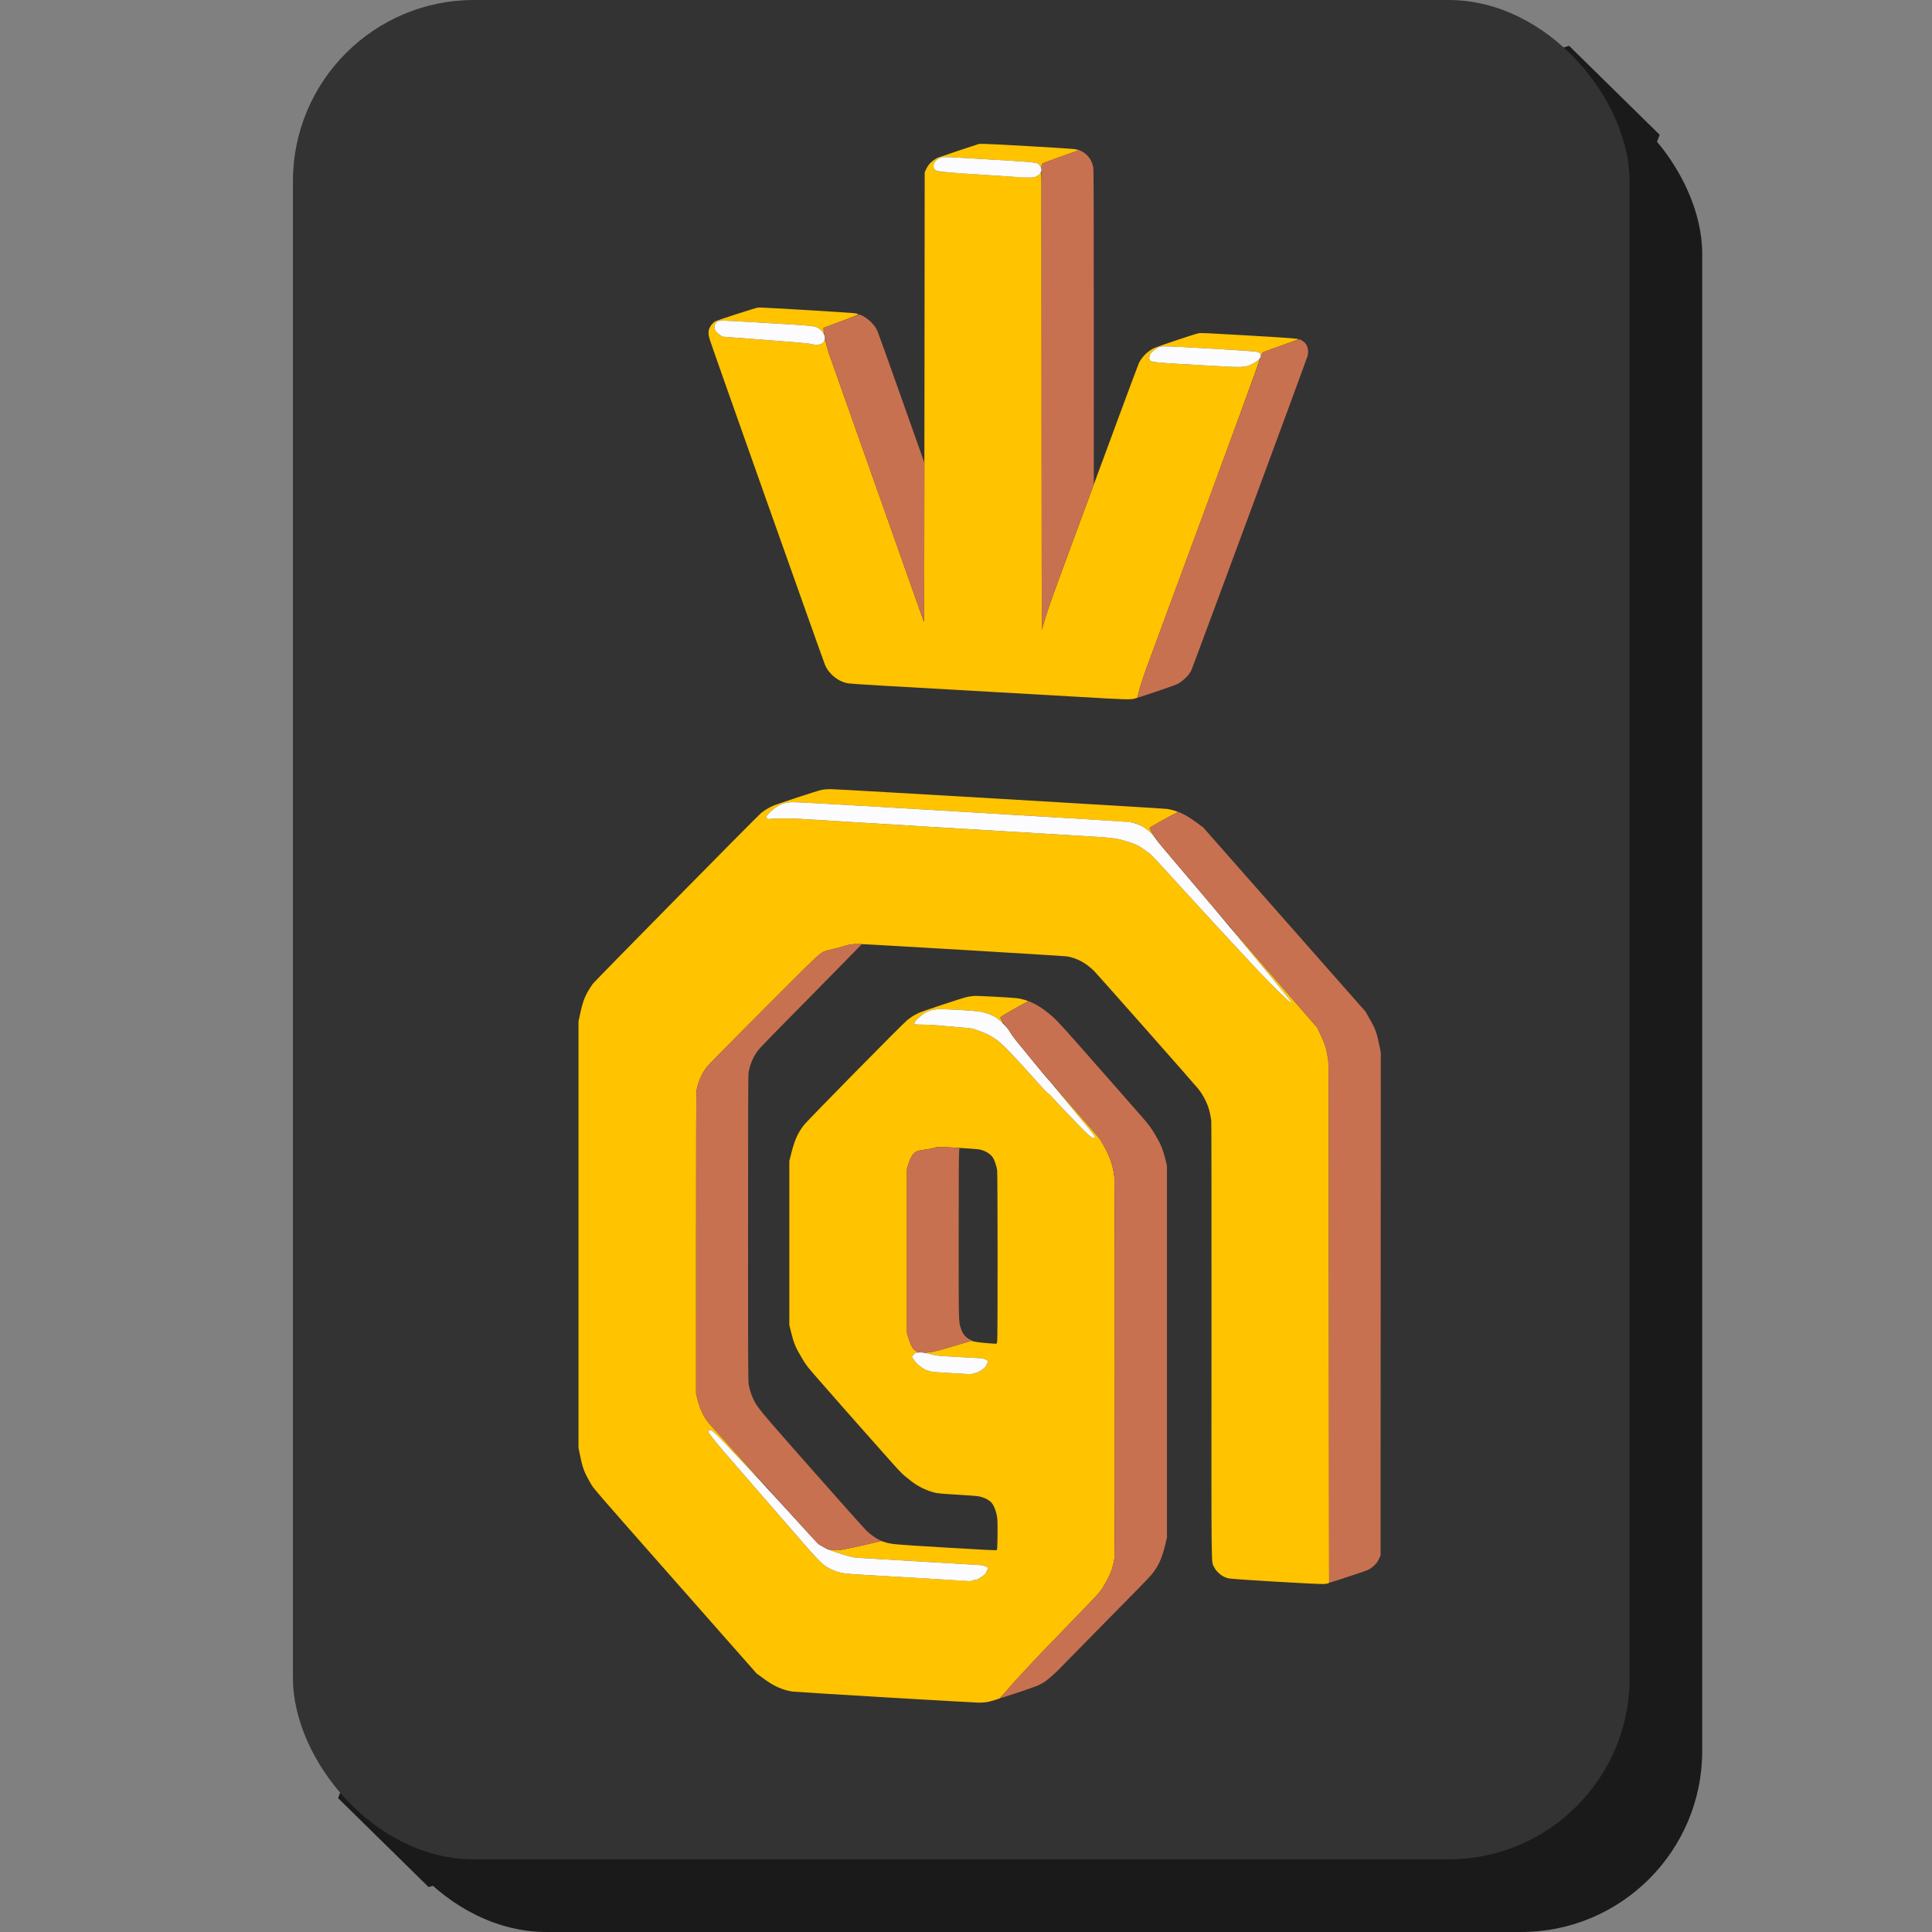
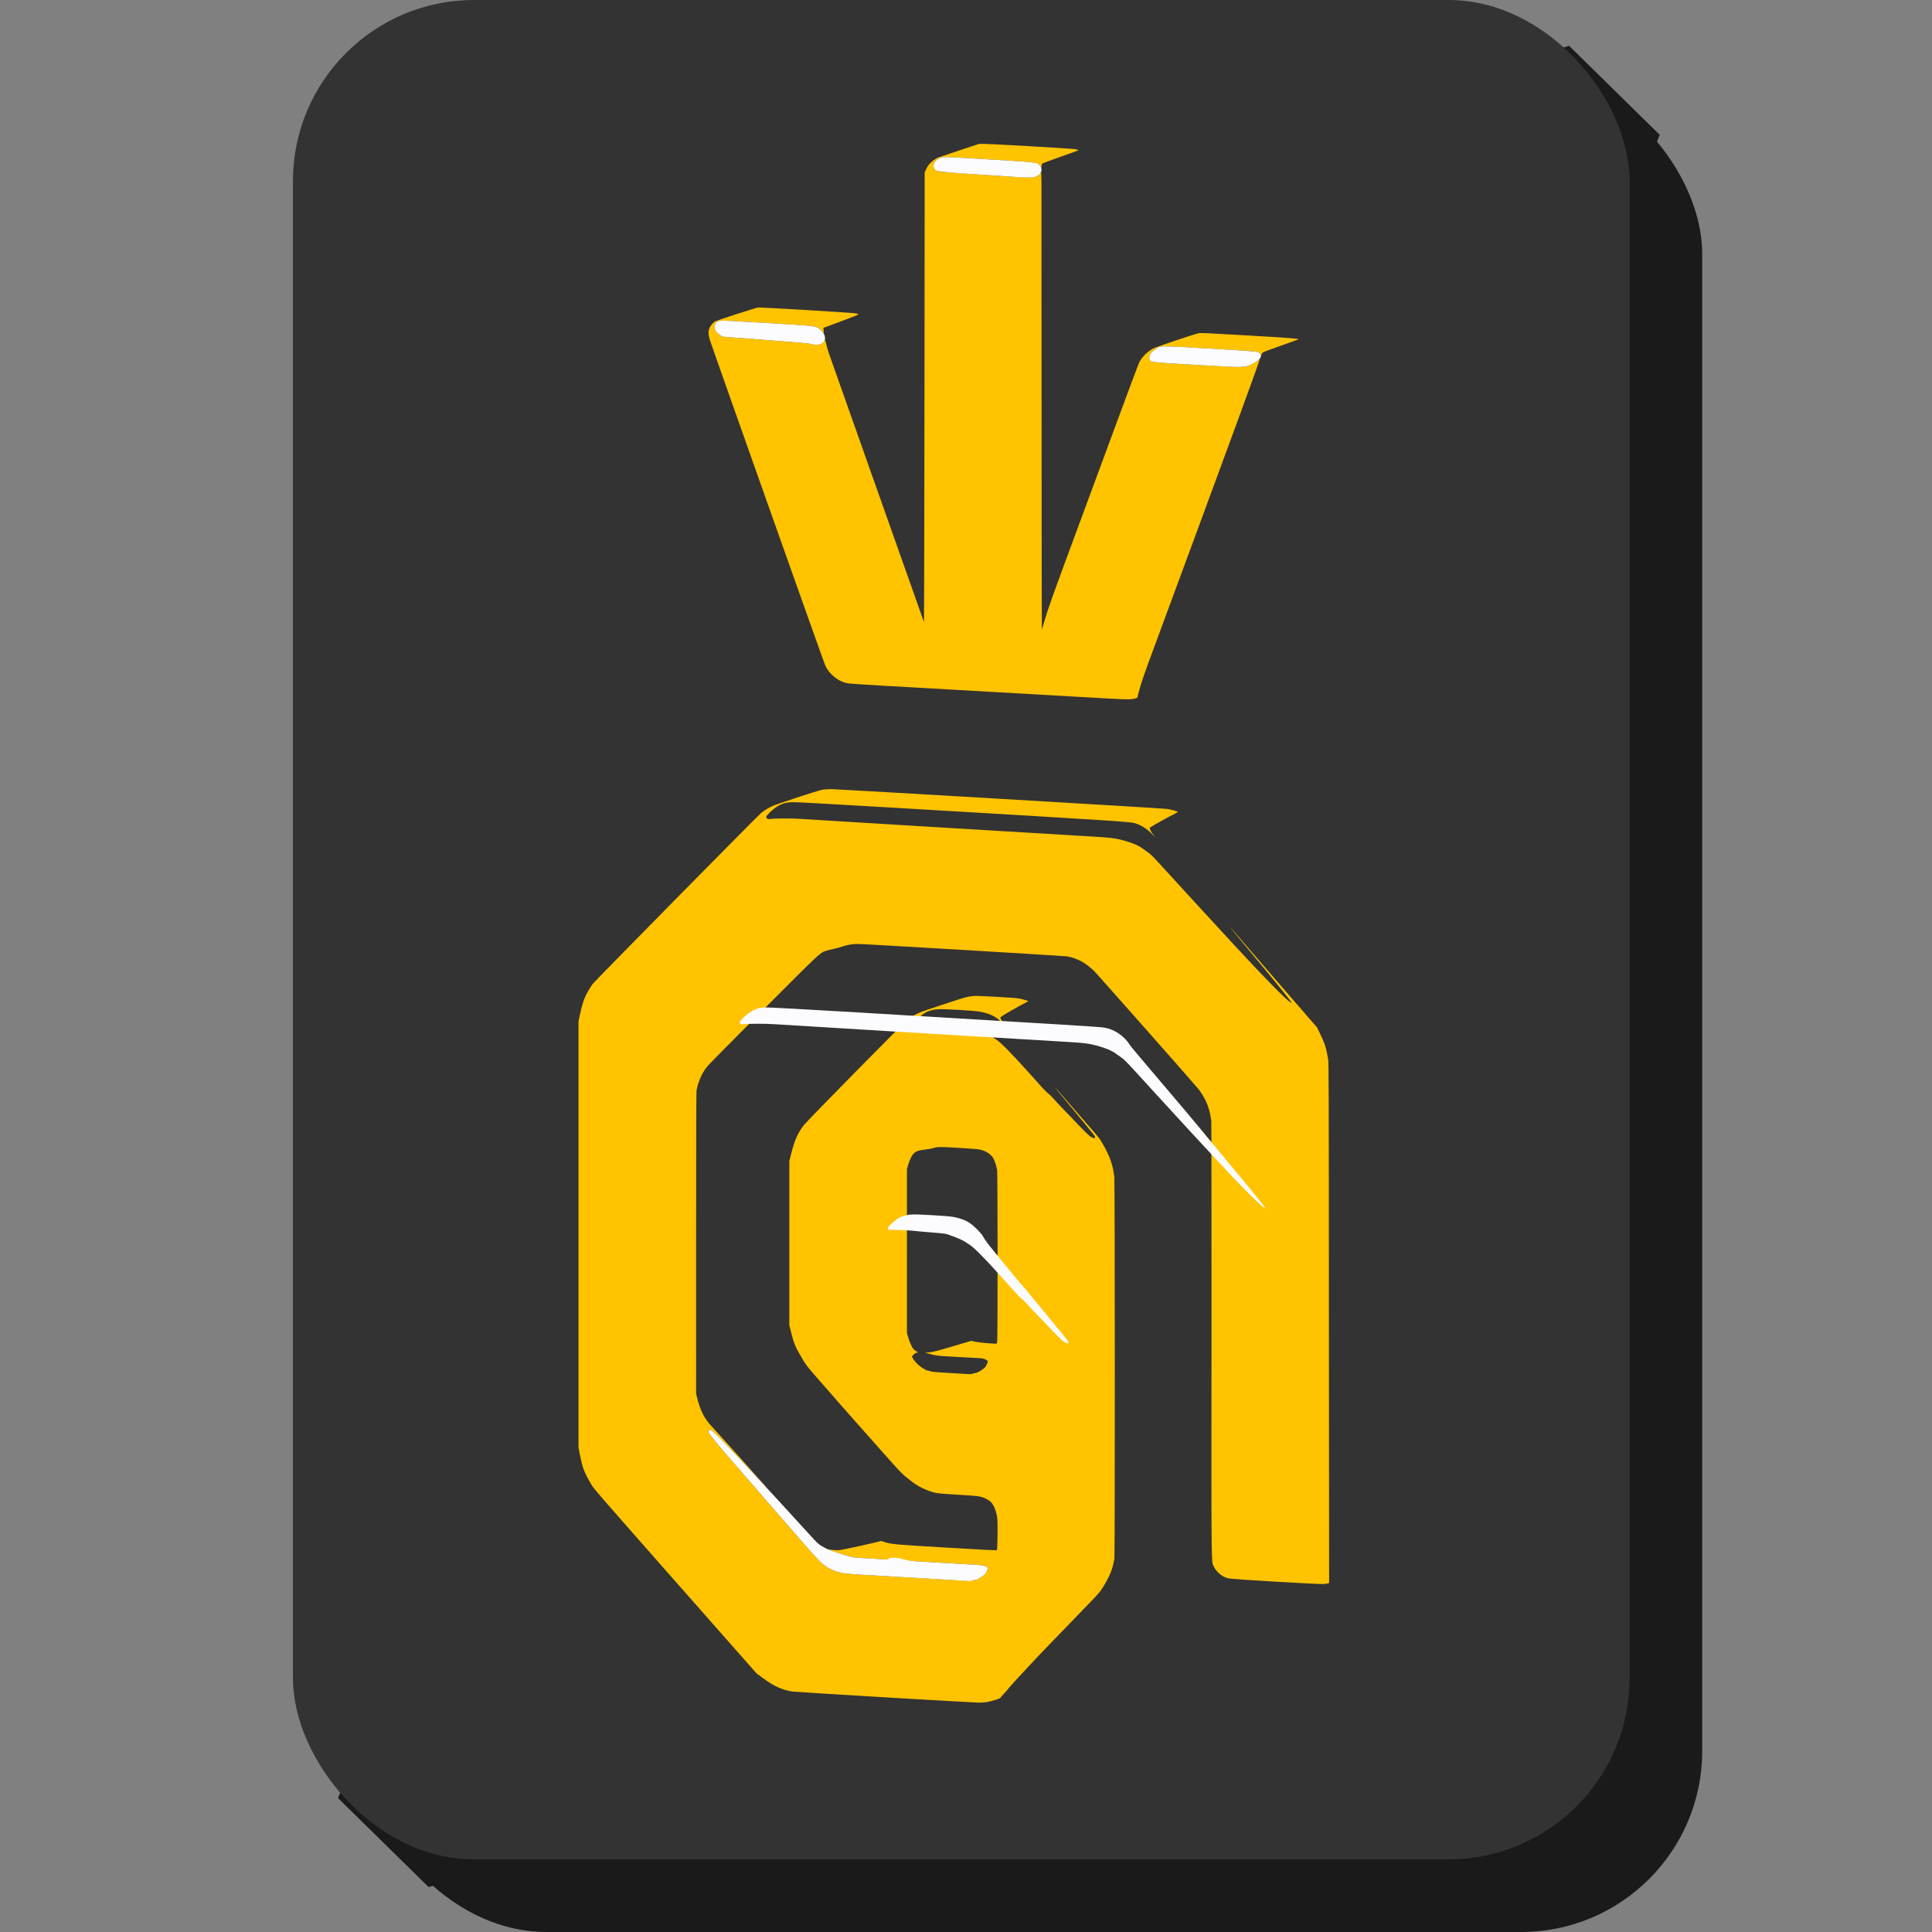
<svg xmlns="http://www.w3.org/2000/svg" xmlns:ns1="http://sodipodi.sourceforge.net/DTD/sodipodi-0.dtd" xmlns:ns2="http://www.inkscape.org/namespaces/inkscape" version="1.1" id="svg1" width="512" height="512" viewBox="0 0 512 512" ns1:docname="icon.svg" ns2:version="1.3.2 (091e20ef0f, 2023-11-25)" xml:space="preserve" ns2:export-filename="../../godot/bpc_assets/icon.png" ns2:export-xdpi="96" ns2:export-ydpi="96">
  <rect x="0" y="0" width="512" height="512" fill="#808080" stroke="none" />
  <defs id="defs1">
    <clipPath clipPathUnits="userSpaceOnUse" id="clipPath11">
      <rect style="fill:none;fill-opacity:1;stroke:#666666;stroke-width:3.009;stroke-linecap:round;stroke-linejoin:bevel;stroke-dasharray:none;stroke-opacity:1" id="rect11" width="115.34" height="79.973" x="303.629" y="-27.648" rx="0" ry="0" />
    </clipPath>
  </defs>
  <ns1:namedview id="namedview1" pagecolor="#505050" bordercolor="#eeeeee" borderopacity="1" ns2:showpageshadow="0" ns2:pageopacity="0" ns2:pagecheckerboard="0" ns2:deskcolor="#505050" ns2:zoom="1.0742187" ns2:cx="288.11638" ns2:cy="231.79637" ns2:window-width="2560" ns2:window-height="1440" ns2:window-x="1080" ns2:window-y="307" ns2:window-maximized="1" ns2:current-layer="g5" />
  <g id="g5" transform="translate(91.888,27.41)" ns2:label="logo">
    <g id="g1" transform="translate(28.057)">
      <path style="fill:#1a1a1a;stroke:none;stroke-width:10;stroke-linecap:round;stroke-linejoin:bevel;paint-order:stroke markers fill" d="M 319.886,8.314 295.881,-15.274 224.101,7.579 292.849,78.04 Z" id="path1" ns1:nodetypes="ccccc" />
      <path style="fill:#1a1a1a;stroke:none;stroke-width:10;stroke-linecap:round;stroke-linejoin:bevel;paint-order:stroke markers fill" d="M -30.355,449.107 -6.35,472.695 65.43,449.842 -3.318,379.381 Z" id="path1-7" ns1:nodetypes="ccccc" />
      <rect style="fill:#1a1a1a;fill-opacity:1;stroke:none;stroke-width:5.71;stroke-linecap:round;stroke-linejoin:bevel;stroke-dasharray:none;stroke-opacity:1" id="rect9" width="354.224" height="492.752" x="-23.063" y="-8.162" rx="48" ry="48" />
      <rect style="fill:#333333;fill-opacity:1;stroke:none;stroke-width:5.71;stroke-linecap:round;stroke-linejoin:bevel;stroke-dasharray:none;stroke-opacity:1" id="rect9-5" width="354.224" height="492.752" x="-42.311" y="-27.41" rx="48" ry="48" />
    </g>
    <g id="g7" ns2:label="icon" transform="matrix(0.085,0,0,0.085,-53.137,-12.513)">
      <path style="fill:#ffc300;fill-opacity:1" d="m 2303.713,5116.639 c -152.167,-9.014 -282.03,-17.111 -288.585,-17.993 -14.546,-1.957 -29.233,-6.249 -44.538,-13.015 -16.228,-7.174 -27.378,-13.958 -49.032,-29.832 l -18.822,-13.798 -253.835,-287.872 c -241.648,-274.05 -254.242,-288.582 -262.306,-302.667 -21.378,-37.337 -25.666,-48.47 -33.604,-87.241 l -5.278,-25.779 V 3673.783 3009.125 l 4.644,-21.562 c 9.615,-44.648 16.19,-60.461 39.52,-95.046 4.832,-7.162 514.928,-524.902 525.393,-533.265 10.072,-8.05 21.081,-14.804 34.545,-21.194 12.841,-6.095 141.316,-48.269 155.232,-50.957 6.376,-1.232 17.639,-2.04 28,-2.009 21.074,0.062 1030,59.42 1046,61.539 10.31,1.365 24.587,4.925 33.285,8.298 3.23,1.253 2.963,1.522 -5.951,5.994 -23.723,11.901 -67.48,36.335 -79.113,44.176 -1.422,0.958 -0.955,2.833 2.323,9.327 2.256,4.47 5.907,10.182 8.113,12.694 2.205,2.512 4.01,5.003 4.01,5.535 0,0.532 -2.679,-2.011 -5.953,-5.653 -13.092,-14.562 -32.448,-27.771 -49.468,-33.759 -19.213,-6.76 4.284,-5.207 -787.246,-52.005 -187.832,-11.105 -277.437,-15.925 -288,-15.492 -20.011,0.82 -32.354,4.707 -48.667,15.324 -12.787,8.322 -31.333,26.511 -31.333,30.729 0,1.351 1.191,3.534 2.646,4.851 2.167,1.961 3.918,2.228 9.667,1.474 15.712,-2.061 67.459,-2.15 96.354,-0.166 42.98,2.951 720.988,43.949 882,53.333 88.692,5.169 96.98,6.18 131.333,16.019 22.864,6.548 39.679,14.063 51.677,23.093 4.578,3.446 12.361,8.951 17.296,12.236 6.817,4.536 17.871,15.735 46,46.602 70.425,77.28 167.998,183.52 230.303,250.76 92.509,99.836 153.953,162.195 167.365,169.859 3.021,1.726 4.076,1.937 3.333,0.667 -4.697,-8.037 -73.486,-92.768 -120.039,-147.859 -24.606,-29.118 -74.017,-89.333 -73.305,-89.333 0.327,0 24.452,27.75 53.612,61.667 29.16,33.917 90.432,104.778 136.161,157.469 l 83.143,95.802 9.354,19.532 c 11.768,24.574 17.533,40.265 20.403,55.54 1.239,6.595 3.249,17.092 4.466,23.325 2.045,10.473 2.234,72.685 2.485,819.747 0.149,444.628 0.453,809.679 0.675,811.225 0.492,3.425 -2.795,4.504 -17.395,5.711 -14.108,1.167 -282.963,-14.697 -295.329,-17.425 -12.969,-2.862 -22.873,-8.327 -32.999,-18.209 -6.191,-6.042 -10.083,-11.312 -13.155,-17.812 -8.859,-18.751 -8.247,36.45 -7.865,-708.57 0.191,-372.167 -0.115,-679.667 -0.679,-683.333 -4.339,-28.21 -8.371,-42.284 -17.572,-61.333 -7.409,-15.34 -13.152,-24.567 -23.382,-37.566 -11.237,-14.279 -316.55,-359.65 -325.281,-367.958 -26.299,-25.026 -50.524,-38.124 -82.303,-44.499 -8.164,-1.637 -632.084,-38.807 -652.365,-38.864 -17.779,-0.05 -33.801,2.599 -49.738,8.224 -6.086,2.148 -18.295,5.432 -27.131,7.298 -8.836,1.866 -19.417,4.545 -23.513,5.955 -19.216,6.611 -14.749,2.42 -195.01,182.995 -93.2,93.362 -172.427,173.649 -176.062,178.416 -15.975,20.952 -26.545,44.817 -32.363,73.066 -1.035,5.027 -1.451,142.553 -1.439,476.667 l 0.016,469.601 3.312,13.333 c 9.891,39.82 22.745,64.887 45.468,88.667 10.988,11.499 167.335,185.393 169.688,188.732 1.008,1.431 0.163,0.802 -1.879,-1.398 -90.327,-97.328 -144.931,-154.639 -160.586,-168.546 -8.555,-7.6 -9.997,-8.412 -13.023,-7.333 -7.604,2.711 -7.035,4.426 7.758,23.379 21.287,27.272 24.857,31.446 149.302,174.543 64.073,73.677 124.244,142.958 133.712,153.958 26.72,31.042 55.475,61.776 63.55,67.923 9.989,7.604 25.296,15.746 37.333,19.858 22.728,7.763 28.913,8.449 122.667,13.599 48.767,2.679 135.767,7.697 193.333,11.152 103.574,6.216 104.748,6.256 112.452,3.875 4.282,-1.324 9.415,-2.406 11.408,-2.406 1.992,0 5.689,-1.552 8.215,-3.45 2.526,-1.897 7.774,-5.51 11.662,-8.028 5.741,-3.718 7.808,-6.139 10.999,-12.884 5.603,-11.843 5.325,-13.377 -3.068,-16.988 -3.85,-1.656 -10.6,-3.254 -15,-3.552 -10.325,-0.698 -231.515,-13.845 -320.667,-19.061 -37.767,-2.209 -71.067,-4.368 -74,-4.797 -11.73,-1.714 -75.077,-21.208 -77.815,-23.945 -0.442,-0.442 2.186,-0.483 5.839,-0.092 21.339,2.287 22.384,2.231 45.309,-2.426 35.889,-7.291 59.437,-12.444 86.338,-18.895 l 25.005,-5.996 10.354,3.271 c 22.124,6.989 25.735,7.315 189.35,17.102 124.716,7.46 159.396,9.164 160.667,7.895 2.33,-2.328 3.149,-89.304 0.962,-102.155 -4.146,-24.361 -12.223,-42.32 -22.65,-50.364 -9.541,-7.36 -22.269,-12.845 -34.903,-15.04 -6.117,-1.063 -36.922,-3.435 -68.455,-5.271 -50.08,-2.916 -59.007,-3.766 -70.564,-6.715 -24.977,-6.373 -51.489,-19.538 -71.621,-35.565 -4.868,-3.875 -14.088,-11.246 -20.488,-16.38 -8.652,-6.94 -24.15,-23.524 -60.427,-64.667 -26.835,-30.433 -58.772,-66.433 -70.971,-80 -12.2,-13.567 -37.724,-42.419 -56.721,-64.115 -18.997,-21.697 -53.184,-60.697 -75.971,-86.667 -39.203,-44.68 -42.115,-48.365 -54.179,-68.552 -21.862,-36.581 -26.562,-47.684 -35.676,-84.273 l -5.382,-21.607 0.013,-255.727 0.013,-255.727 5.351,-21.333 c 11.179,-44.571 21.416,-67.484 41.104,-92 13.371,-16.65 304.086,-311.959 320.158,-325.218 12.467,-10.285 24.215,-17.631 38.029,-23.778 13.862,-6.169 133.927,-45.831 148.667,-49.11 6.233,-1.387 16.133,-2.891 22,-3.343 12.319,-0.949 126.161,5.278 139.333,7.622 8.485,1.51 29.193,7.242 30.353,8.402 0.323,0.323 -3.825,2.803 -9.217,5.511 -23.833,11.973 -70.569,39.063 -78.294,45.382 -0.27,0.221 1.68,4.351 4.333,9.179 2.653,4.827 4.824,9.097 4.824,9.489 0,0.392 -2.941,-2.073 -6.536,-5.476 -17.975,-17.018 -36.112,-25.547 -66.302,-31.175 -17.055,-3.18 -112.769,-8.765 -130.054,-7.589 -18.568,1.263 -35.45,6.806 -46.724,15.34 -20.321,15.383 -30.423,27.258 -26.514,31.167 1.12,1.12 9.351,1.602 27.859,1.631 15.698,0.025 34.318,0.953 46.27,2.307 11,1.246 38.9,3.76 62,5.587 36.507,2.887 43.308,3.775 52,6.793 24.196,8.4 42.277,16.137 51.127,21.878 5.247,3.403 12.41,8.009 15.918,10.235 12.547,7.963 49.767,45.567 92.764,93.723 57.765,64.695 61.23,68.421 69.229,74.431 3.777,2.838 10.696,9.626 15.377,15.086 8.863,10.337 26.315,28.728 79.853,84.15 24.384,25.242 33.38,33.692 38.681,36.333 8.842,4.406 11.717,4.454 11.717,0.193 0,-2.264 -8.191,-13.138 -27,-35.848 -14.85,-17.929 -36.767,-44.516 -48.703,-59.084 -11.937,-14.567 -25.347,-30.686 -29.801,-35.819 -8.606,-9.919 -22.571,-28.171 -16.24,-21.225 2.059,2.26 16.945,19.337 33.078,37.95 16.133,18.613 44.033,50.674 62,71.247 41.221,47.2 40.388,46.138 51.752,66.028 20.991,36.741 30.204,63.196 34.825,100 1.918,15.273 2.136,1177.935 0.224,1190.464 -4.904,32.127 -14.472,55.852 -36.913,91.529 -7.775,12.361 -13.881,19.469 -38.941,45.333 -16.346,16.87 -49.326,51.073 -73.29,76.007 -23.964,24.933 -47.49,49.224 -52.281,53.978 -19.918,19.768 -123.263,130.44 -126.394,135.355 -1.869,2.933 -9.004,11.242 -15.856,18.463 -6.852,7.221 -12.183,13.574 -11.848,14.117 0.837,1.354 -28.186,10.331 -41.279,12.768 -5.993,1.116 -17.384,1.919 -26,1.833 -8.433,-0.084 -139.833,-7.528 -292,-16.542 z m 271.58,-1008.739 c 2.064,-0.789 6.958,-2.029 10.874,-2.756 5.089,-0.945 10.319,-3.484 18.331,-8.899 9.927,-6.709 11.668,-8.515 15.213,-15.767 5.751,-11.769 5.452,-13.293 -3.403,-17.348 -5.264,-2.41 -10.374,-3.545 -17.667,-3.926 -5.643,-0.294 -21.061,-1.137 -34.261,-1.874 -13.2,-0.736 -39.9,-2.221 -59.333,-3.299 -38.038,-2.11 -42.974,-2.762 -63.331,-8.363 l -13.331,-3.668 11.998,-0.848 c 12.375,-0.875 28.529,-5.156 100.444,-26.618 l 31.344,-9.354 12.772,2.892 c 11.355,2.571 65.049,7.227 66.648,5.779 0.298,-0.27 1.013,-3.347 1.587,-6.838 1.663,-10.105 1.464,-525.061 -0.206,-534.435 -2.341,-13.137 -7.772,-29.539 -12.308,-37.173 -7.922,-13.333 -25.978,-24.129 -45.615,-27.274 -5.133,-0.822 -34.233,-2.965 -64.667,-4.762 -54.993,-3.247 -65.583,-3.179 -75.018,0.482 -4.405,1.709 -15.233,3.633 -34.629,6.153 -21.78,2.83 -29.28,8.309 -38.322,27.995 -2.358,5.133 -5.722,14.433 -7.476,20.667 l -3.189,11.333 -0.017,255.493 -0.017,255.493 3.918,13.173 c 4.613,15.51 11.912,31.655 16.691,36.92 1.87,2.061 5.867,5.148 8.882,6.86 l 5.482,3.114 -4.303,0.945 c -4.762,1.046 -14.67,9.259 -14.67,12.16 0,3.149 6.979,13.22 14.928,21.541 9.129,9.556 26.375,20.894 33.739,22.18 2.933,0.512 7.733,1.764 10.667,2.781 3.365,1.167 20.338,2.671 46,4.074 22.367,1.223 46.667,2.669 54,3.213 20.36,1.511 24.181,1.504 28.247,-0.049 z M 2906.38,1997.314 c -72.233,-4.232 -197.933,-11.403 -279.333,-15.935 -301.278,-16.774 -426.962,-24.239 -438.157,-26.025 -30.061,-4.796 -58.91,-27.307 -72.029,-56.205 -5.237,-11.536 -356.358,-1002.45 -360.649,-1017.805 -4.208,-15.057 -4.133,-25.197 0.258,-34.676 3.959,-8.548 12.68,-18.059 19.016,-20.74 12.951,-5.48 125.954,-41.78 132.056,-42.421 9.14,-0.959 292.633,15.999 304.062,18.189 4.707,0.902 8.773,2.29 9.037,3.084 0.274,0.825 -18.556,8.482 -43.891,17.847 -24.404,9.021 -49.096,18.203 -54.872,20.403 l -10.501,4 0.693,8.634 0.693,8.634 -5.97,-6.824 c -3.283,-3.753 -8.474,-8.292 -11.535,-10.086 -11.797,-6.913 -11.556,-6.892 -215.545,-18.831 -98.539,-5.767 -97.165,-5.824 -104.155,4.336 -3.69,5.363 -4.086,6.841 -3.555,13.252 0.73,8.805 5.003,14.677 16.496,22.67 l 7.881,5.481 134.004,10.234 c 102.586,7.835 136.347,10.843 144,12.83 12.636,3.281 20.863,3.318 28.305,0.128 5.656,-2.425 13.025,-9.484 13.025,-12.478 0,-3.855 1.727,1.337 5.266,15.832 2.136,8.746 5.096,19.184 6.578,23.197 1.482,4.013 68.733,194.196 149.446,422.629 80.713,228.433 147.192,416.233 147.731,417.333 0.539,1.1 1.279,-313.9 1.646,-700 l 0.667,-702 3.932,-8.667 c 2.163,-4.767 6.062,-11.483 8.667,-14.924 5.944,-7.855 20.397,-18.846 29.665,-22.558 3.888,-1.557 34.164,-11.761 67.28,-22.675 l 60.211,-19.843 15.789,-0.006 c 19.583,-0.008 263.599,14 279.041,16.018 6.188,0.809 12.175,1.988 13.304,2.619 2.703,1.513 5.315,0.482 -57.889,22.855 -29.333,10.383 -53.774,19.547 -54.313,20.363 -0.539,0.816 -0.993,3.884 -1.009,6.818 l -0.029,5.333 -5.349,-6.24 c -9.345,-10.903 -0.69,-9.934 -188.634,-21.105 -108.844,-6.47 -111.041,-6.535 -120.667,-3.575 -17.779,5.467 -28.304,24.683 -19.349,35.326 6.519,7.748 8.398,8.085 68.347,12.283 132.191,9.256 202.363,13.623 221.668,13.795 19.027,0.169 21.156,-0.058 26.836,-2.856 3.393,-1.672 8.343,-5.151 11,-7.731 l 4.83,-4.691 0.268,11.064 c 0.147,6.085 0.353,13.164 0.458,15.731 0.104,2.567 0.284,318.417 0.399,701.889 0.115,383.472 0.483,696.948 0.817,696.614 0.335,-0.335 3.684,-11.385 7.443,-24.556 11.104,-38.906 22.729,-71.56 96.335,-270.614 38.507,-104.133 97.729,-264.333 131.606,-356 33.876,-91.667 63.719,-171.644 66.318,-177.727 7.906,-18.507 24.669,-36.234 44.834,-47.41 8.815,-4.885 127.555,-44.811 141.936,-47.725 7.457,-1.511 24.663,-0.751 151.333,6.683 135.308,7.941 162.46,10.01 159.981,12.19 -0.584,0.513 -26.017,9.793 -56.518,20.623 -55.404,19.671 -55.459,19.694 -57.073,24.158 l -1.616,4.468 -3.994,-4.549 c -6.542,-7.451 4.302,-6.371 -162.526,-16.189 -126.854,-7.466 -144.57,-7.93 -153.676,-4.03 -6.981,2.99 -21.232,14.396 -25.386,20.317 -2.818,4.018 -3.865,7.107 -3.933,11.61 -0.109,7.221 1.689,9.808 9.098,13.093 5.793,2.568 51.861,5.669 208.271,14.016 65.066,3.472 68.918,3.544 79.593,1.487 13.131,-2.531 33.197,-11.676 41.699,-19.004 3.117,-2.686 5.667,-4.578 5.667,-4.205 0,5.452 -82.591,230.714 -340.072,927.529 -21.419,57.966 -29.988,82.981 -35.129,102.552 l -6.799,25.885 -8.667,2.443 c -12.662,3.57 -26.018,3.144 -174.667,-5.566 z" id="path5" />
-       <path style="fill:#fcfcff;fill-opacity:1" d="m 2464.38,4747.966 c -57.2,-3.509 -143.9,-8.571 -192.667,-11.251 -93.752,-5.152 -99.94,-5.838 -122.667,-13.601 -12.037,-4.112 -27.344,-12.254 -37.333,-19.858 -8.075,-6.147 -36.83,-36.881 -63.55,-67.923 -9.468,-11 -69.639,-80.281 -133.712,-153.958 -124.445,-143.097 -128.015,-147.271 -149.302,-174.543 -14.793,-18.953 -15.362,-20.668 -7.758,-23.379 3.025,-1.079 4.469,-0.266 13.029,7.333 24.398,21.66 145.518,151.189 293.938,314.348 28.759,31.614 31.353,34.094 42.127,40.259 6.315,3.614 14.724,7.994 18.687,9.734 16.653,7.311 68.905,23.552 81.873,25.447 2.933,0.429 36.233,2.587 74,4.797 89.152,5.215 310.342,18.363 320.667,19.061 4.4,0.297 11.15,1.895 15,3.552 8.394,3.611 8.671,5.145 3.068,16.988 -3.191,6.745 -5.258,9.165 -10.999,12.884 -3.889,2.518 -9.136,6.131 -11.662,8.028 -2.526,1.897 -6.222,3.45 -8.215,3.45 -1.992,0 -7.426,1.192 -12.074,2.649 -4.649,1.457 -8.452,2.585 -8.452,2.506 0,-0.079 -46.8,-3.014 -104,-6.523 z m 82.667,-640.017 c -7.333,-0.544 -31.633,-1.99 -54,-3.213 -25.662,-1.403 -42.635,-2.906 -46,-4.074 -2.933,-1.018 -7.733,-2.269 -10.667,-2.781 -7.364,-1.286 -24.61,-12.624 -33.739,-22.18 -7.843,-8.211 -14.928,-18.383 -14.928,-21.435 0,-2.462 7.947,-9.831 12.42,-11.517 6.999,-2.639 24.612,-1.676 38.246,2.091 20.876,5.767 28.844,7 54.667,8.46 13.567,0.767 39.967,2.262 58.667,3.323 18.7,1.061 39.193,2.185 45.541,2.498 8.683,0.428 13.388,1.415 19,3.984 8.914,4.081 9.214,5.59 3.457,17.372 -3.544,7.253 -5.286,9.058 -15.213,15.767 -8.012,5.415 -13.242,7.954 -18.331,8.899 -3.916,0.727 -8.809,1.968 -10.874,2.756 -4.066,1.553 -7.886,1.56 -28.247,0.049 z m 399.616,-738.058 c -5.301,-2.642 -14.297,-11.091 -38.681,-36.333 -53.539,-55.422 -70.99,-73.813 -79.853,-84.15 -4.681,-5.459 -11.6,-12.248 -15.377,-15.086 -7.998,-6.01 -11.464,-9.736 -69.229,-74.431 -42.998,-48.156 -80.217,-85.76 -92.764,-93.723 -3.508,-2.226 -10.671,-6.832 -15.918,-10.235 -8.85,-5.741 -26.931,-13.477 -51.127,-21.878 -8.692,-3.018 -15.493,-3.906 -52,-6.793 -23.1,-1.827 -51,-4.341 -62,-5.587 -11.952,-1.354 -30.571,-2.282 -46.27,-2.307 -18.508,-0.029 -26.739,-0.511 -27.859,-1.631 -3.909,-3.909 6.193,-15.784 26.514,-31.167 11.274,-8.534 28.156,-14.077 46.724,-15.34 17.285,-1.176 112.999,4.409 130.054,7.589 24.63,4.592 41.507,11.354 56.171,22.507 13.227,10.06 32.341,30.106 36.44,38.216 4.162,8.236 17.006,25.642 32.804,44.458 5.234,6.233 24.888,30.281 43.676,53.439 18.788,23.158 38.946,47.272 44.795,53.586 5.85,6.314 14.457,16.387 19.127,22.383 4.67,5.997 13.121,16.383 18.78,23.081 5.659,6.697 20.059,24.096 32,38.663 11.941,14.567 33.861,41.155 48.711,59.084 18.809,22.709 27,33.584 27,35.848 0,4.261 -2.875,4.214 -11.717,-0.193 z m 617.051,-422.805 c -8.106,-5.459 -58.182,-55.025 -96.073,-95.094 -53.872,-56.97 -185.171,-199.355 -297.621,-322.751 -28.129,-30.868 -39.183,-42.066 -46,-46.602 -4.935,-3.284 -12.719,-8.79 -17.296,-12.236 -11.998,-9.03 -28.813,-16.545 -51.677,-23.093 -34.354,-9.839 -42.642,-10.85 -131.333,-16.019 -161.012,-9.384 -839.021,-50.383 -882,-53.333 -28.895,-1.984 -80.642,-1.895 -96.354,0.166 -5.749,0.754 -7.5,0.487 -9.667,-1.474 -1.455,-1.317 -2.646,-3.5 -2.646,-4.851 0,-4.218 18.547,-22.407 31.333,-30.729 16.313,-10.617 28.656,-14.504 48.667,-15.324 10.563,-0.433 100.168,4.387 288,15.492 632.202,37.378 754.84,44.928 768.667,47.321 32.569,5.637 62.764,26.458 80.971,55.831 2.001,3.228 30.217,37.011 62.702,75.074 87.719,102.779 135.154,159.217 204.548,243.375 13.078,15.861 35.505,42.861 49.837,60 50.049,59.852 103.942,126.514 103.942,128.569 0,1.004 -0.473,0.749 -8,-4.32 z M 3335.713,965.874 C 3133.349,954.51 3135.091,954.665 3129.17,947.493 c -3.253,-3.941 -2.192,-13.83 2.148,-20.019 4.153,-5.921 18.405,-17.327 25.386,-20.317 8.876,-3.801 26.923,-3.425 131.01,2.733 188.137,11.131 177.824,10.211 184.333,16.436 9.226,8.822 0.116,21.627 -23.422,32.924 -23.485,11.272 -26.743,11.463 -112.912,6.624 z M 2073.713,897.268 c -7.01,-1.871 -42.697,-5.041 -143.333,-12.732 l -134,-10.241 -7.881,-5.481 c -11.493,-7.993 -15.766,-13.865 -16.496,-22.67 -0.532,-6.41 -0.135,-7.889 3.555,-13.252 6.99,-10.16 5.617,-10.103 104.155,-4.336 203.99,11.938 203.748,11.917 215.545,18.831 3.061,1.794 8.336,6.416 11.722,10.271 10.946,12.463 12.458,26.405 3.755,34.615 -8.411,7.935 -20.1,9.512 -37.021,4.995 z m 658,-519.482 c -3.3,-0.286 -38.4,-2.622 -78,-5.193 -193.071,-12.532 -188.614,-12.058 -196.016,-20.855 -8.956,-10.643 1.569,-29.859 19.349,-35.326 9.626,-2.96 11.823,-2.895 120.667,3.575 186.149,11.065 179.408,10.336 187.956,20.322 10.734,12.54 6.41,26.013 -11.12,34.65 -5.261,2.592 -8.429,3.062 -21.503,3.192 -8.433,0.084 -18.033,-0.081 -21.333,-0.367 z" id="path7" />
-       <path style="fill:#c87150;fill-opacity:1" d="m 2665.109,5115 c 1.756,-2.017 7.496,-8.167 12.754,-13.667 5.258,-5.5 11.061,-12.4 12.896,-15.333 3.049,-4.875 105.955,-115.13 126.332,-135.355 4.791,-4.755 28.317,-29.045 52.281,-53.978 23.963,-24.933 56.944,-59.136 73.29,-76.007 25.06,-25.864 31.165,-32.972 38.941,-45.333 22.442,-35.678 32.01,-59.402 36.913,-91.529 1.912,-12.53 1.694,-1175.191 -0.224,-1190.464 -4.621,-36.804 -13.834,-63.259 -34.825,-100 -10.949,-19.164 -12.522,-21.244 -37.807,-50 -35.6,-40.487 -98.644,-113.169 -109.781,-126.565 -6.143,-7.389 -16.071,-18.835 -22.062,-25.435 -13.203,-14.545 -32.861,-37.863 -56.765,-67.333 -9.814,-12.1 -23.338,-28.6 -30.052,-36.667 -18.603,-22.351 -31.182,-39.222 -35.29,-47.333 -2.043,-4.033 -7.327,-11.269 -11.741,-16.08 -7.008,-7.636 -18.792,-25.989 -17.413,-27.117 7.922,-6.48 56.176,-34.401 78.799,-45.595 l 10.105,-5 8.46,3.626 c 12.823,5.495 28.459,14.855 41.794,25.019 30.038,22.896 36.293,29.305 110.294,113.008 39.805,45.023 80.721,91.523 90.926,103.333 10.204,11.81 42.304,48.386 71.333,81.28 48.582,55.05 53.738,61.36 64.823,79.333 23.78,38.557 29.976,52.936 39.346,91.308 l 3.944,16.151 v 579.661 579.661 l -4.692,19.706 c -10.639,44.683 -21.832,69.419 -43.312,95.709 -8.391,10.271 -47.372,50.219 -186.044,190.663 -50.686,51.333 -94.51,95.984 -97.387,99.223 -9.652,10.867 -39.808,37.783 -48.854,43.605 -4.926,3.17 -13.626,8.096 -19.333,10.945 -11.873,5.927 -113.981,40.227 -119.754,40.227 -0.599,0 0.348,-1.65 2.105,-3.667 z m 1023.131,-356.885 c -0.366,-0.955 -0.789,-365.872 -0.938,-810.926 -0.251,-747.775 -0.44,-810.05 -2.485,-820.523 -1.217,-6.233 -3.227,-16.73 -4.466,-23.325 -2.871,-15.277 -8.635,-30.966 -20.408,-55.551 l -9.359,-19.543 -74.467,-85.791 c -111.886,-128.899 -217.894,-252.12 -267.091,-310.457 -12.059,-14.3 -51.051,-60.2 -86.649,-102 -72.172,-84.747 -72.605,-85.274 -75.279,-91.673 -1.051,-2.516 -4.093,-7.186 -6.76,-10.378 -4.504,-5.391 -13.329,-21.044 -12.378,-21.955 3.67,-3.514 52.862,-31.17 76.898,-43.232 l 13.427,-6.738 10.14,4.621 c 14.13,6.439 29.003,15.741 49.532,30.977 l 17.576,13.045 253.002,287.073 253.002,287.073 11.215,19.594 c 19.583,34.216 23.932,46.006 32.28,87.522 l 4.036,20.072 -0.343,784 -0.343,784 -3.813,8.667 c -5.604,12.738 -12.097,20.783 -23.744,29.419 -9.946,7.375 -11.9,8.19 -47.409,19.78 -20.369,6.649 -47.717,15.665 -60.772,20.037 -17.762,5.948 -23.905,7.512 -24.403,6.213 z M 2145.713,4657.769 c -14.834,-0.929 -22.597,-3.244 -36.419,-10.858 l -13.752,-7.577 -45.581,-49.983 c -25.07,-27.49 -97.985,-108.19 -162.035,-179.333 -64.05,-71.143 -120.181,-133.251 -124.735,-138.018 -22.724,-23.783 -35.577,-48.848 -45.467,-88.667 l -3.312,-13.333 -0.016,-469.601 c -0.011,-334.114 0.404,-471.64 1.439,-476.667 5.817,-28.249 16.388,-52.113 32.363,-73.066 3.634,-4.767 82.862,-85.054 176.062,-178.416 180.261,-180.575 175.794,-176.383 195.01,-182.995 4.096,-1.409 14.722,-4.097 23.613,-5.972 8.89,-1.875 20.364,-4.924 25.498,-6.774 13.22,-4.767 24.355,-7.146 39.661,-8.476 13.188,-1.145 22.793,-0.574 22.056,1.314 -0.325,0.832 -93.933,96.084 -279.132,284.034 -25.885,26.27 -42.504,44.249 -46.842,50.677 -13.189,19.546 -21.314,39.366 -25.938,63.274 -1.497,7.741 -1.805,90.867 -1.805,487.333 0,457.913 0.102,478.476 2.436,489.333 3.467,16.13 7.873,29.607 13.948,42.667 12.057,25.922 18.202,33.312 183.118,220.236 86.259,97.77 162.759,183.492 170,190.491 12.432,12.019 30.587,24.78 41.541,29.2 2.407,0.971 4.151,1.991 3.876,2.266 -2.417,2.417 -129.738,30.091 -136.031,29.567 -1.588,-0.132 -5.887,-0.428 -9.554,-0.658 z m 255.672,-619.705 c -3.114,-1.78 -7.192,-4.923 -9.062,-6.984 -4.778,-5.265 -12.078,-21.41 -16.691,-36.92 l -3.918,-13.173 0.017,-255.493 0.017,-255.493 3.189,-11.333 c 1.754,-6.233 5.118,-15.533 7.476,-20.667 9.042,-19.687 16.541,-25.166 38.322,-27.995 19.394,-2.52 30.224,-4.444 34.629,-6.153 8.478,-3.289 20.246,-3.752 49.537,-1.949 16.309,1.004 29.982,2.154 30.383,2.555 0.402,0.402 0.063,4.562 -0.753,9.245 -1.054,6.051 -1.482,82.773 -1.481,265.073 0,274.799 -0.222,264.97 6.528,286.57 6.099,19.518 15.311,30.254 32.373,37.731 l 7.011,3.073 -5.29,-0.034 c -2.91,-0.019 -23.859,5.517 -46.553,12.302 -76.185,22.776 -76.803,22.918 -99.959,22.9 -18.834,-0.015 -20.471,-0.222 -25.773,-3.253 z m 689.002,-2038.974 c 0,-0.599 2.913,-12.19 6.466,-25.756 5.08,-19.404 15.861,-50.128 50.526,-144 237.45,-643.008 308.704,-836.533 316.4,-859.333 4.95,-14.667 10.636,-31.239 12.636,-36.828 l 3.635,-10.161 56.832,-20.204 c 31.258,-11.112 57.548,-20.19 58.423,-20.172 2.525,0.05 11.331,5.426 16.243,9.917 9.595,8.772 13.304,25.45 9.309,41.857 -2.392,9.824 -358,971.389 -362.641,980.584 -2.28,4.516 -6.625,11.278 -9.657,15.026 -6.843,8.46 -22.191,21.234 -32.441,27.001 -5.906,3.323 -74.907,27.052 -122.738,42.209 -1.65,0.523 -2.997,0.46 -2.993,-0.139 z m -298.941,-907.868 c -0.304,-792.907 -0.344,-749.936 0.699,-754.091 0.7,-2.791 6.582,-5.184 53.178,-21.642 28.815,-10.177 54.725,-19.592 57.577,-20.922 l 5.187,-2.417 8.028,4.053 c 20.02,10.106 33.417,29.246 36.847,52.642 0.951,6.484 1.387,164.933 1.373,497.915 l -0.021,488.404 -64.112,173.418 c -67.769,183.312 -79.456,216.224 -90.436,254.698 -3.759,13.171 -7.109,24.221 -7.443,24.556 -0.335,0.335 -0.729,-313.141 -0.876,-696.614 z m -366.712,672.778 c -1.185,-2.421 -293.004,-827.906 -298.364,-844 -2.076,-6.233 -5.06,-17.633 -6.631,-25.333 -1.571,-7.7 -4.019,-19.163 -5.441,-25.473 -1.422,-6.31 -2.585,-13.895 -2.585,-16.855 0,-4.979 0.375,-5.531 5,-7.361 2.75,-1.088 27.907,-10.466 55.903,-20.839 l 50.903,-18.861 5.763,2.264 c 8.553,3.36 23.512,13.906 31.205,21.998 10.501,11.045 14.688,17.11 19.718,28.556 2.555,5.814 36.491,100.499 75.413,210.412 l 70.768,199.841 -0.337,248.826 c -0.185,136.854 -0.777,247.926 -1.316,246.826 z" id="path6" />
+       <path style="fill:#fcfcff;fill-opacity:1" d="m 2464.38,4747.966 c -57.2,-3.509 -143.9,-8.571 -192.667,-11.251 -93.752,-5.152 -99.94,-5.838 -122.667,-13.601 -12.037,-4.112 -27.344,-12.254 -37.333,-19.858 -8.075,-6.147 -36.83,-36.881 -63.55,-67.923 -9.468,-11 -69.639,-80.281 -133.712,-153.958 -124.445,-143.097 -128.015,-147.271 -149.302,-174.543 -14.793,-18.953 -15.362,-20.668 -7.758,-23.379 3.025,-1.079 4.469,-0.266 13.029,7.333 24.398,21.66 145.518,151.189 293.938,314.348 28.759,31.614 31.353,34.094 42.127,40.259 6.315,3.614 14.724,7.994 18.687,9.734 16.653,7.311 68.905,23.552 81.873,25.447 2.933,0.429 36.233,2.587 74,4.797 89.152,5.215 310.342,18.363 320.667,19.061 4.4,0.297 11.15,1.895 15,3.552 8.394,3.611 8.671,5.145 3.068,16.988 -3.191,6.745 -5.258,9.165 -10.999,12.884 -3.889,2.518 -9.136,6.131 -11.662,8.028 -2.526,1.897 -6.222,3.45 -8.215,3.45 -1.992,0 -7.426,1.192 -12.074,2.649 -4.649,1.457 -8.452,2.585 -8.452,2.506 0,-0.079 -46.8,-3.014 -104,-6.523 z c -7.333,-0.544 -31.633,-1.99 -54,-3.213 -25.662,-1.403 -42.635,-2.906 -46,-4.074 -2.933,-1.018 -7.733,-2.269 -10.667,-2.781 -7.364,-1.286 -24.61,-12.624 -33.739,-22.18 -7.843,-8.211 -14.928,-18.383 -14.928,-21.435 0,-2.462 7.947,-9.831 12.42,-11.517 6.999,-2.639 24.612,-1.676 38.246,2.091 20.876,5.767 28.844,7 54.667,8.46 13.567,0.767 39.967,2.262 58.667,3.323 18.7,1.061 39.193,2.185 45.541,2.498 8.683,0.428 13.388,1.415 19,3.984 8.914,4.081 9.214,5.59 3.457,17.372 -3.544,7.253 -5.286,9.058 -15.213,15.767 -8.012,5.415 -13.242,7.954 -18.331,8.899 -3.916,0.727 -8.809,1.968 -10.874,2.756 -4.066,1.553 -7.886,1.56 -28.247,0.049 z m 399.616,-738.058 c -5.301,-2.642 -14.297,-11.091 -38.681,-36.333 -53.539,-55.422 -70.99,-73.813 -79.853,-84.15 -4.681,-5.459 -11.6,-12.248 -15.377,-15.086 -7.998,-6.01 -11.464,-9.736 -69.229,-74.431 -42.998,-48.156 -80.217,-85.76 -92.764,-93.723 -3.508,-2.226 -10.671,-6.832 -15.918,-10.235 -8.85,-5.741 -26.931,-13.477 -51.127,-21.878 -8.692,-3.018 -15.493,-3.906 -52,-6.793 -23.1,-1.827 -51,-4.341 -62,-5.587 -11.952,-1.354 -30.571,-2.282 -46.27,-2.307 -18.508,-0.029 -26.739,-0.511 -27.859,-1.631 -3.909,-3.909 6.193,-15.784 26.514,-31.167 11.274,-8.534 28.156,-14.077 46.724,-15.34 17.285,-1.176 112.999,4.409 130.054,7.589 24.63,4.592 41.507,11.354 56.171,22.507 13.227,10.06 32.341,30.106 36.44,38.216 4.162,8.236 17.006,25.642 32.804,44.458 5.234,6.233 24.888,30.281 43.676,53.439 18.788,23.158 38.946,47.272 44.795,53.586 5.85,6.314 14.457,16.387 19.127,22.383 4.67,5.997 13.121,16.383 18.78,23.081 5.659,6.697 20.059,24.096 32,38.663 11.941,14.567 33.861,41.155 48.711,59.084 18.809,22.709 27,33.584 27,35.848 0,4.261 -2.875,4.214 -11.717,-0.193 z m 617.051,-422.805 c -8.106,-5.459 -58.182,-55.025 -96.073,-95.094 -53.872,-56.97 -185.171,-199.355 -297.621,-322.751 -28.129,-30.868 -39.183,-42.066 -46,-46.602 -4.935,-3.284 -12.719,-8.79 -17.296,-12.236 -11.998,-9.03 -28.813,-16.545 -51.677,-23.093 -34.354,-9.839 -42.642,-10.85 -131.333,-16.019 -161.012,-9.384 -839.021,-50.383 -882,-53.333 -28.895,-1.984 -80.642,-1.895 -96.354,0.166 -5.749,0.754 -7.5,0.487 -9.667,-1.474 -1.455,-1.317 -2.646,-3.5 -2.646,-4.851 0,-4.218 18.547,-22.407 31.333,-30.729 16.313,-10.617 28.656,-14.504 48.667,-15.324 10.563,-0.433 100.168,4.387 288,15.492 632.202,37.378 754.84,44.928 768.667,47.321 32.569,5.637 62.764,26.458 80.971,55.831 2.001,3.228 30.217,37.011 62.702,75.074 87.719,102.779 135.154,159.217 204.548,243.375 13.078,15.861 35.505,42.861 49.837,60 50.049,59.852 103.942,126.514 103.942,128.569 0,1.004 -0.473,0.749 -8,-4.32 z M 3335.713,965.874 C 3133.349,954.51 3135.091,954.665 3129.17,947.493 c -3.253,-3.941 -2.192,-13.83 2.148,-20.019 4.153,-5.921 18.405,-17.327 25.386,-20.317 8.876,-3.801 26.923,-3.425 131.01,2.733 188.137,11.131 177.824,10.211 184.333,16.436 9.226,8.822 0.116,21.627 -23.422,32.924 -23.485,11.272 -26.743,11.463 -112.912,6.624 z M 2073.713,897.268 c -7.01,-1.871 -42.697,-5.041 -143.333,-12.732 l -134,-10.241 -7.881,-5.481 c -11.493,-7.993 -15.766,-13.865 -16.496,-22.67 -0.532,-6.41 -0.135,-7.889 3.555,-13.252 6.99,-10.16 5.617,-10.103 104.155,-4.336 203.99,11.938 203.748,11.917 215.545,18.831 3.061,1.794 8.336,6.416 11.722,10.271 10.946,12.463 12.458,26.405 3.755,34.615 -8.411,7.935 -20.1,9.512 -37.021,4.995 z m 658,-519.482 c -3.3,-0.286 -38.4,-2.622 -78,-5.193 -193.071,-12.532 -188.614,-12.058 -196.016,-20.855 -8.956,-10.643 1.569,-29.859 19.349,-35.326 9.626,-2.96 11.823,-2.895 120.667,3.575 186.149,11.065 179.408,10.336 187.956,20.322 10.734,12.54 6.41,26.013 -11.12,34.65 -5.261,2.592 -8.429,3.062 -21.503,3.192 -8.433,0.084 -18.033,-0.081 -21.333,-0.367 z" id="path7" />
    </g>
  </g>
</svg>